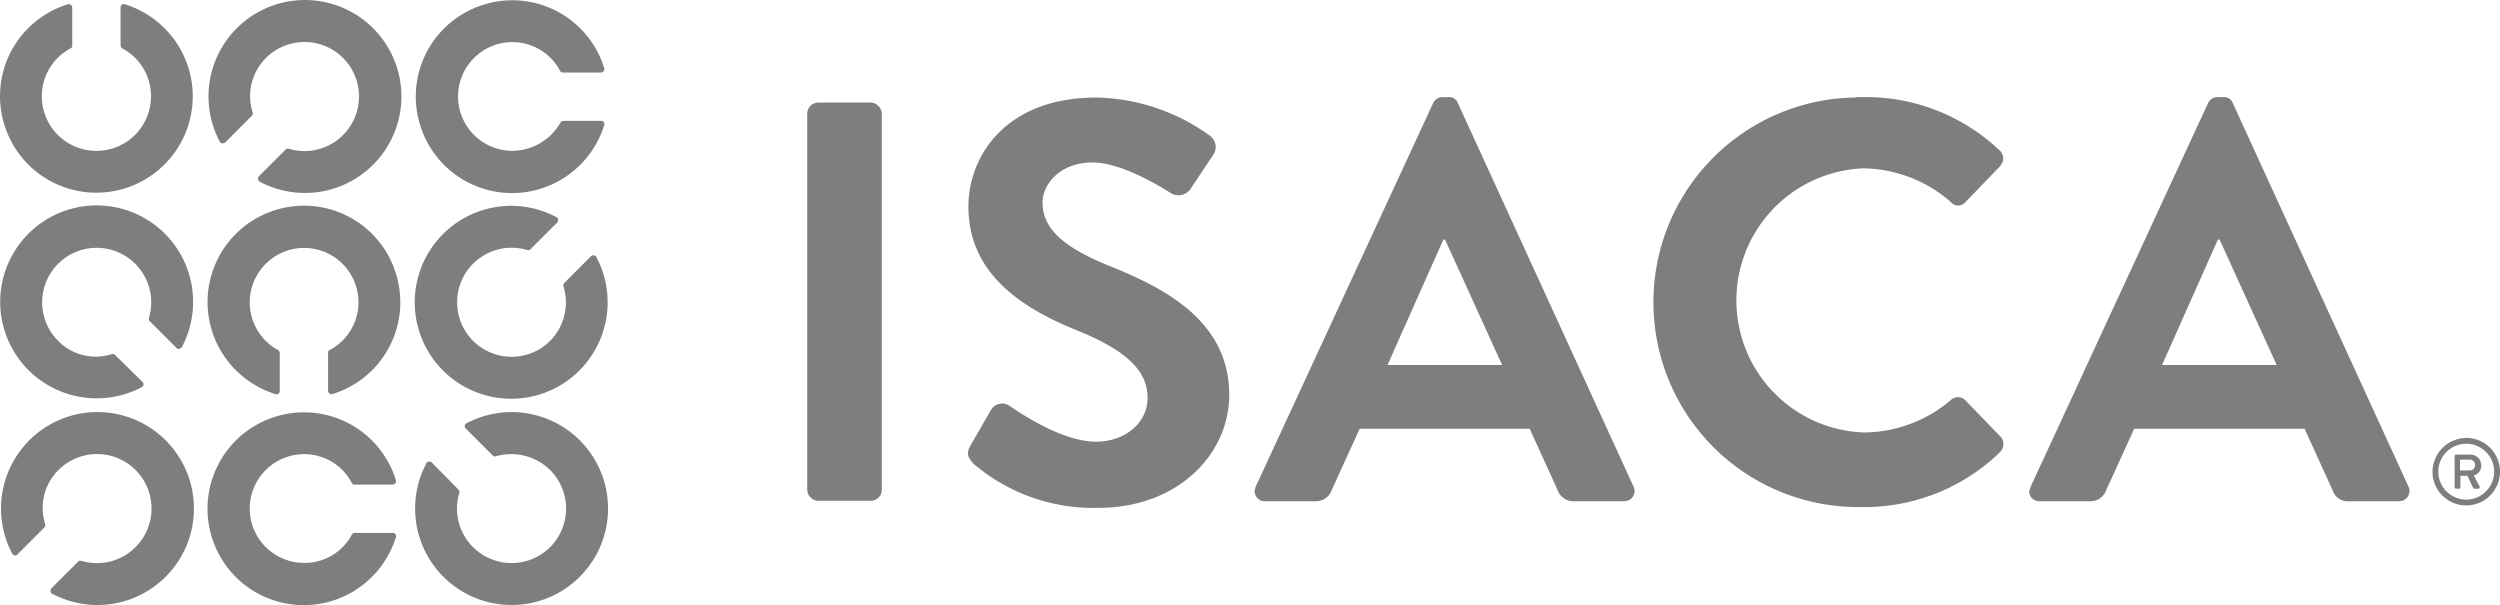
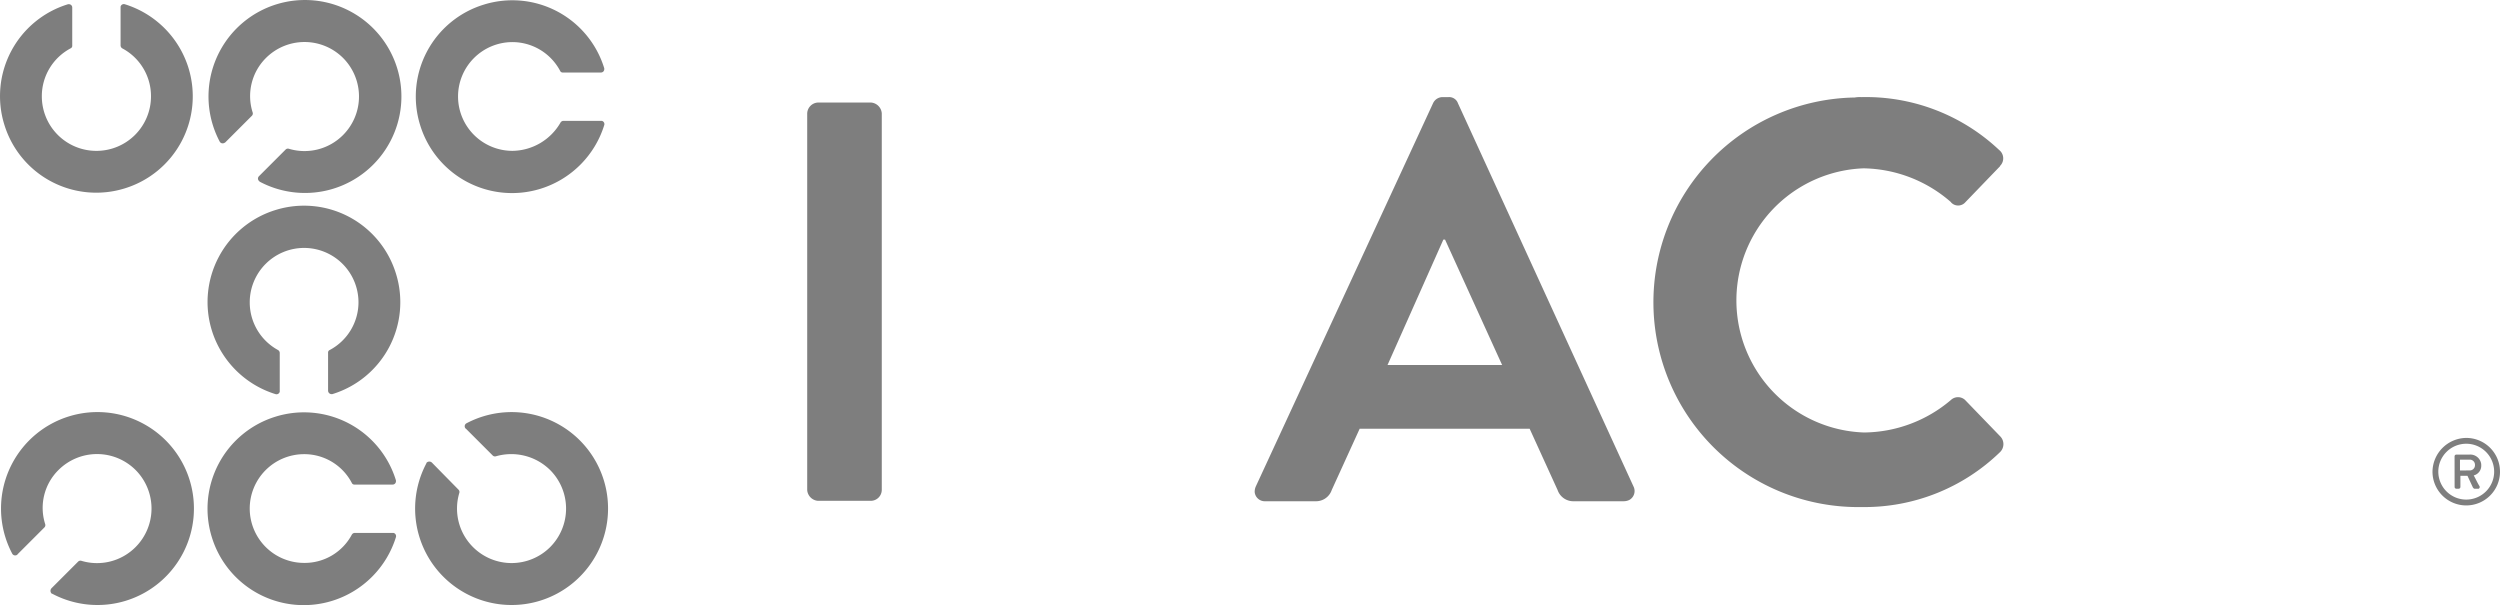
<svg xmlns="http://www.w3.org/2000/svg" width="202.719" height="49.072" viewBox="0 0 202.719 49.072">
  <g id="full-rgb" transform="translate(129.944 -202.791)">
-     <path id="fullLogo" d="M-125.21,263.074a4.425,4.425,0,0,1,0-6.25,4.425,4.425,0,0,1,6.25,0,4.408,4.408,0,0,1,1.115,4.392.263.263,0,0,0,.068.27l2.162,2.162a.265.265,0,0,0,.372,0l.068-.068a7.817,7.817,0,0,0-3.243-10.574,7.817,7.817,0,0,0-10.574,3.243,7.817,7.817,0,0,0,3.243,10.574,7.821,7.821,0,0,0,7.331,0,.272.272,0,0,0,.1-.372c0-.034-.034-.034-.068-.068l-2.2-2.162a.263.263,0,0,0-.27-.068A4.28,4.28,0,0,1-125.21,263.074Z" transform="translate(-0.023 -32.645)" fill="#7e7e7e" />
    <path id="fullLogo-2" d="M-125.038,306.39a4.425,4.425,0,0,1,6.25,0,4.425,4.425,0,0,1,0,6.25,4.408,4.408,0,0,1-4.392,1.115.263.263,0,0,0-.27.068l-2.162,2.162a.308.308,0,0,0,0,.405c.034.034.034.034.068.034a7.817,7.817,0,0,0,10.574-3.243,7.817,7.817,0,0,0-3.243-10.574,7.817,7.817,0,0,0-10.574,3.243,7.821,7.821,0,0,0,0,7.331.272.272,0,0,0,.372.1c.034,0,.034-.034.068-.068l2.162-2.162a.263.263,0,0,0,.068-.27A4.321,4.321,0,0,1-125.038,306.39Z" transform="translate(-0.162 -65.488)" fill="#7e7e7e" />
    <path id="fullLogo-3" d="M-72.292,313.966a4.412,4.412,0,0,1-4.426-4.392,4.412,4.412,0,0,1,4.392-4.426,4.349,4.349,0,0,1,3.885,2.331.226.226,0,0,0,.236.135h3.074a.266.266,0,0,0,.27-.27v-.068a7.794,7.794,0,0,0-9.764-5.169,7.808,7.808,0,0,0-5.169,9.764,7.794,7.794,0,0,0,9.764,5.169,7.835,7.835,0,0,0,5.169-5.169.271.271,0,0,0-.2-.338H-68.2a.284.284,0,0,0-.236.135A4.33,4.33,0,0,1-72.292,313.966Z" transform="translate(-32.976 -65.53)" fill="#7e7e7e" />
    <path id="fullLogo-4" d="M-76.717,260.008a4.412,4.412,0,0,1,4.392-4.426,4.412,4.412,0,0,1,4.426,4.392,4.388,4.388,0,0,1-2.331,3.885.226.226,0,0,0-.135.236v3.074a.291.291,0,0,0,.27.27h.068a7.794,7.794,0,0,0,5.169-9.764,7.794,7.794,0,0,0-9.764-5.169,7.808,7.808,0,0,0-5.169,9.764,7.835,7.835,0,0,0,5.169,5.169.271.271,0,0,0,.338-.2V264.1a.284.284,0,0,0-.135-.236A4.4,4.4,0,0,1-76.717,260.008Z" transform="translate(-32.976 -32.687)" fill="#7e7e7e" />
    <path id="fullLogo-5" d="M-117.7,211.25a4.419,4.419,0,0,1-4.426,4.426,4.419,4.419,0,0,1-4.426-4.426,4.388,4.388,0,0,1,2.331-3.885.226.226,0,0,0,.135-.236v-3.074a.266.266,0,0,0-.27-.27h-.068a7.794,7.794,0,0,0-5.169,9.764,7.794,7.794,0,0,0,9.764,5.169,7.808,7.808,0,0,0,5.169-9.764,7.835,7.835,0,0,0-5.169-5.169.271.271,0,0,0-.338.2v3.142a.284.284,0,0,0,.135.236A4.388,4.388,0,0,1-117.7,211.25Z" transform="translate(0 -0.652)" fill="#7e7e7e" />
    <path id="fullLogo-6" d="M-19.36,306.4a4.425,4.425,0,0,1,0,6.25,4.425,4.425,0,0,1-6.25,0,4.408,4.408,0,0,1-1.115-4.392.263.263,0,0,0-.068-.27l-2.162-2.2a.308.308,0,0,0-.405,0c-.034.034-.034.034-.034.068a7.817,7.817,0,0,0,3.243,10.574,7.817,7.817,0,0,0,10.574-3.243,7.817,7.817,0,0,0-3.243-10.574,7.821,7.821,0,0,0-7.331,0,.272.272,0,0,0-.1.372c0,.034.034.034.068.068l2.162,2.162a.263.263,0,0,0,.27.068A4.483,4.483,0,0,1-19.36,306.4Z" transform="translate(-65.975 -65.494)" fill="#7e7e7e" />
-     <path id="fullLogo-7" d="M-19.426,263.14a4.425,4.425,0,0,1-6.25,0,4.425,4.425,0,0,1,0-6.25,4.408,4.408,0,0,1,4.392-1.115.263.263,0,0,0,.27-.068l2.162-2.162a.308.308,0,0,0,0-.405.118.118,0,0,0-.068-.034,7.817,7.817,0,0,0-10.574,3.243,7.817,7.817,0,0,0,3.243,10.574,7.817,7.817,0,0,0,10.574-3.243,7.821,7.821,0,0,0,0-7.331.247.247,0,0,0-.372-.1c-.034,0-.034.034-.068.034l-2.162,2.162a.263.263,0,0,0-.068.27A4.434,4.434,0,0,1-19.426,263.14Z" transform="translate(-65.908 -32.711)" fill="#7e7e7e" />
    <path id="fullLogo-8" d="M-22.292,215.066a4.412,4.412,0,0,1-4.426-4.392,4.412,4.412,0,0,1,4.392-4.426,4.388,4.388,0,0,1,3.885,2.331.226.226,0,0,0,.236.135h3.074a.266.266,0,0,0,.27-.27v-.068a7.794,7.794,0,0,0-9.764-5.169,7.794,7.794,0,0,0-5.169,9.764,7.794,7.794,0,0,0,9.764,5.169,7.835,7.835,0,0,0,5.169-5.169.271.271,0,0,0-.2-.338H-18.17a.284.284,0,0,0-.236.135A4.561,4.561,0,0,1-22.292,215.066Z" transform="translate(-66.084 -0.043)" fill="#7e7e7e" />
    <path id="fullLogo-9" d="M-75.238,207.49a4.425,4.425,0,0,1,6.25,0,4.425,4.425,0,0,1,0,6.25,4.408,4.408,0,0,1-4.392,1.115.263.263,0,0,0-.27.068l-2.162,2.162a.265.265,0,0,0,0,.372l.068.068A7.817,7.817,0,0,0-65.17,214.28a7.817,7.817,0,0,0-3.243-10.574,7.817,7.817,0,0,0-10.574,3.243,7.821,7.821,0,0,0,0,7.331.272.272,0,0,0,.372.1c.034,0,.034-.034.068-.034l2.162-2.162a.263.263,0,0,0,.068-.27A4.361,4.361,0,0,1-75.238,207.49Z" transform="translate(-33.138)" fill="#7e7e7e" />
    <path id="fullLogo-10" d="M63.8,228.278a.918.918,0,0,1,.878-.878h4.291a.945.945,0,0,1,.878.878v30.541a.894.894,0,0,1-.878.878H64.678a.945.945,0,0,1-.878-.878Z" transform="translate(-128.29 -16.295)" fill="#7e7e7e" />
-     <path id="fullLogo-11" d="M102.584,254.41l1.655-2.872a1.053,1.053,0,0,1,1.453-.372c.034.034.068.034.1.068.236.135,3.987,2.872,6.959,2.872,2.4,0,4.189-1.554,4.189-3.547,0-2.365-1.993-3.986-5.878-5.541-4.291-1.757-8.649-4.527-8.649-9.966,0-4.122,3.041-8.851,10.372-8.851a16.179,16.179,0,0,1,9.223,3.108,1.121,1.121,0,0,1,.27,1.52l-1.757,2.635A1.221,1.221,0,0,1,118.9,234c-.372-.236-3.885-2.534-6.419-2.534-2.635,0-4.054,1.757-4.054,3.243,0,2.162,1.723,3.649,5.473,5.169,4.459,1.791,9.662,4.459,9.662,10.439,0,4.764-4.122,9.155-10.608,9.155a14.944,14.944,0,0,1-10.169-3.615C102.415,255.356,102.179,255.153,102.584,254.41Z" transform="translate(-153.831 -15.501)" fill="#7e7e7e" />
    <path id="fullLogo-12" d="M171.3,257.647,185.66,226.6a.853.853,0,0,1,.777-.507h.473a.758.758,0,0,1,.777.507l14.223,31.047a.826.826,0,0,1-.338,1.115,1.04,1.04,0,0,1-.439.1h-4.02a1.349,1.349,0,0,1-1.351-.912l-2.264-4.966H179.714l-2.264,4.966a1.349,1.349,0,0,1-1.351.912h-4.02a.825.825,0,0,1-.878-.743A1.079,1.079,0,0,1,171.3,257.647Zm19.966-9.831-4.628-10.169H186.5l-4.527,10.169Z" transform="translate(-199.406 -15.427)" fill="#7e7e7e" />
    <path id="fullLogo-13" d="M283.753,226.091a15.745,15.745,0,0,1,11.182,4.291.862.862,0,0,1,.135,1.216c-.034.034-.068.068-.068.1l-2.8,2.905a.78.78,0,0,1-1.047.135c-.034-.034-.1-.068-.135-.135a11,11,0,0,0-7.095-2.737,10.717,10.717,0,0,0,.034,21.419,11,11,0,0,0,7.061-2.635.837.837,0,0,1,1.149,0l2.872,2.973a.9.9,0,0,1-.034,1.25h0a15.778,15.778,0,0,1-11.216,4.459,16.607,16.607,0,1,1-.574-33.21,2.729,2.729,0,0,1,.541-.034Z" transform="translate(-262.769 -15.425)" fill="#7e7e7e" />
-     <path id="fullLogo-14" d="M357.235,257.647,371.593,226.6a.854.854,0,0,1,.777-.507h.473a.758.758,0,0,1,.777.507l14.223,31.047a.835.835,0,0,1-.338,1.115,1.079,1.079,0,0,1-.473.1h-4.02a1.282,1.282,0,0,1-1.318-.912l-2.264-4.966H365.614l-2.264,4.966a1.349,1.349,0,0,1-1.351.912h-4.02a.825.825,0,0,1-.878-.743A1.938,1.938,0,0,1,357.235,257.647Zm19.933-9.831-4.628-10.169H372.4l-4.527,10.169Z" transform="translate(-322.502 -15.427)" fill="#7e7e7e" />
    <path id="fullLogo-15" d="M456.636,307.9a2.737,2.737,0,1,1-2.736,2.737A2.769,2.769,0,0,1,456.636,307.9Zm0,5a2.264,2.264,0,1,0-2.264-2.263h0a2.264,2.264,0,0,0,2.264,2.263Zm-.946-3.514a.145.145,0,0,1,.135-.135h1.081a.892.892,0,0,1,.946.777v.068a.808.808,0,0,1-.608.845c.169.3.3.608.473.878a.162.162,0,0,1-.068.2h-.338c-.068,0-.1-.068-.135-.1l-.439-.946h-.574v.912a.145.145,0,0,1-.135.135h-.2a.145.145,0,0,1-.135-.135h0Zm1.216,1.149a.419.419,0,0,0,.439-.405V310.1a.419.419,0,0,0-.405-.439h-.811v.878Z" transform="translate(-386.599 -69.599)" fill="#7e7e7e" />
  </g>
</svg>